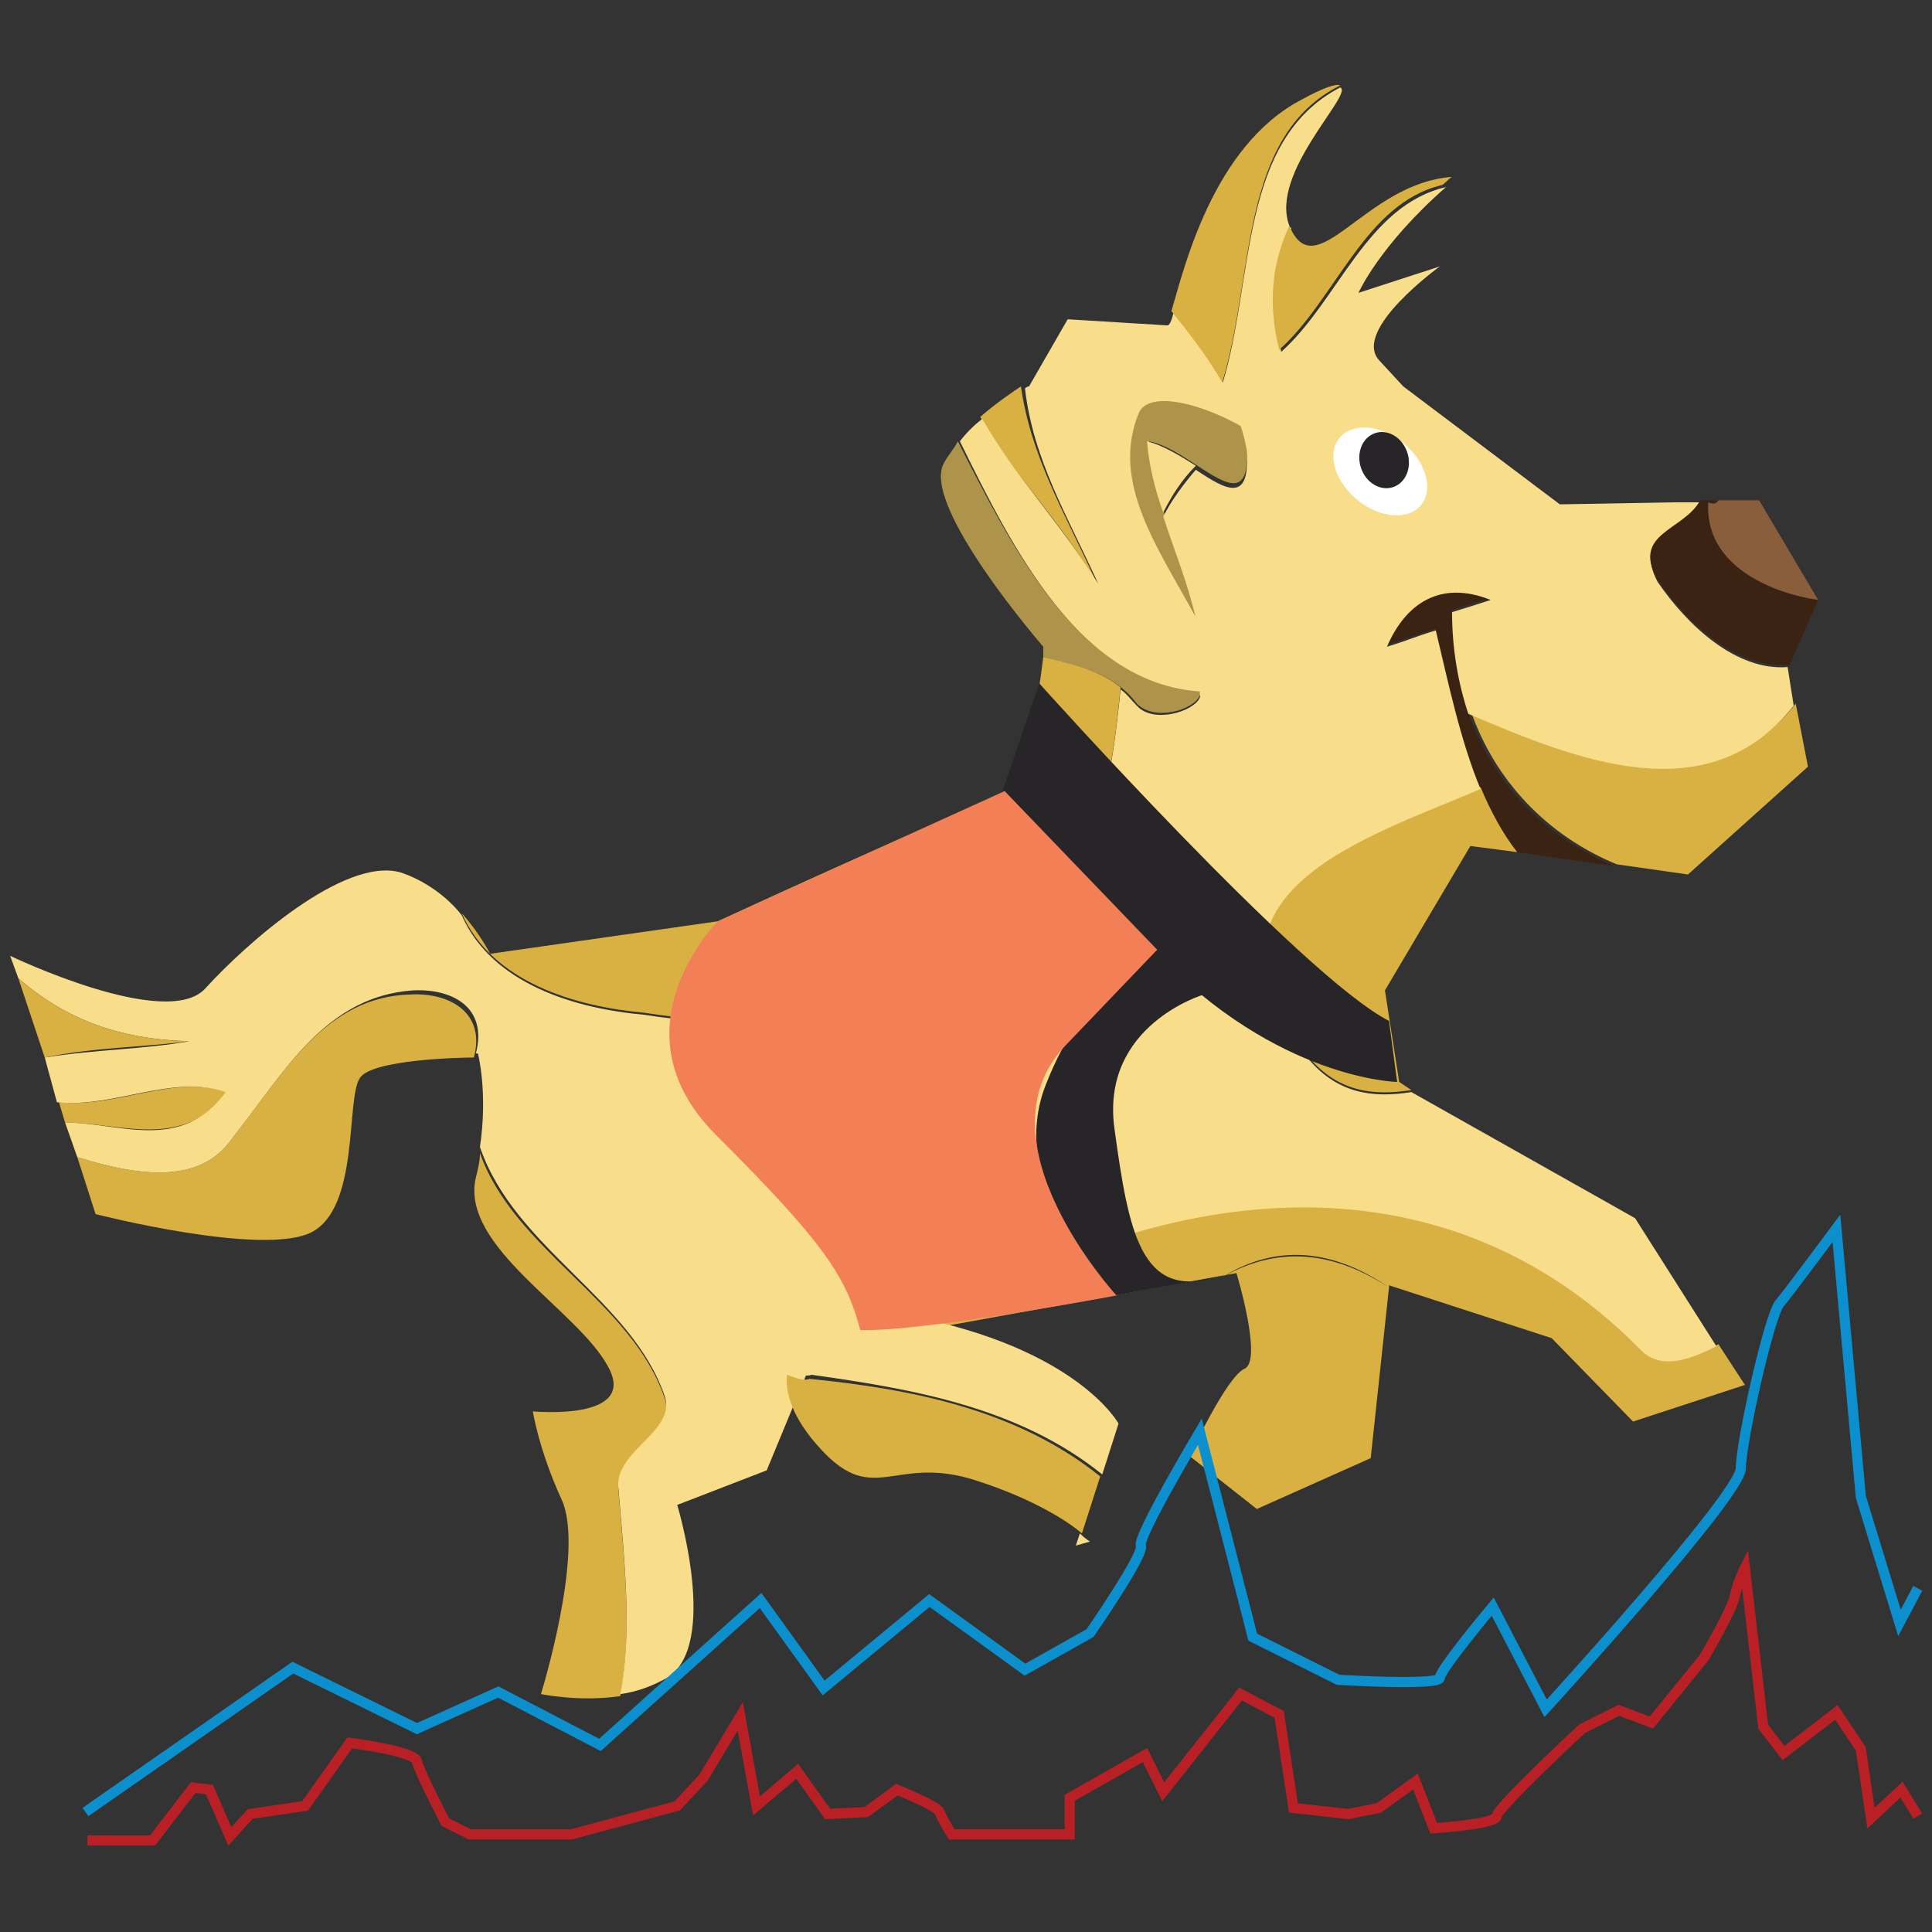
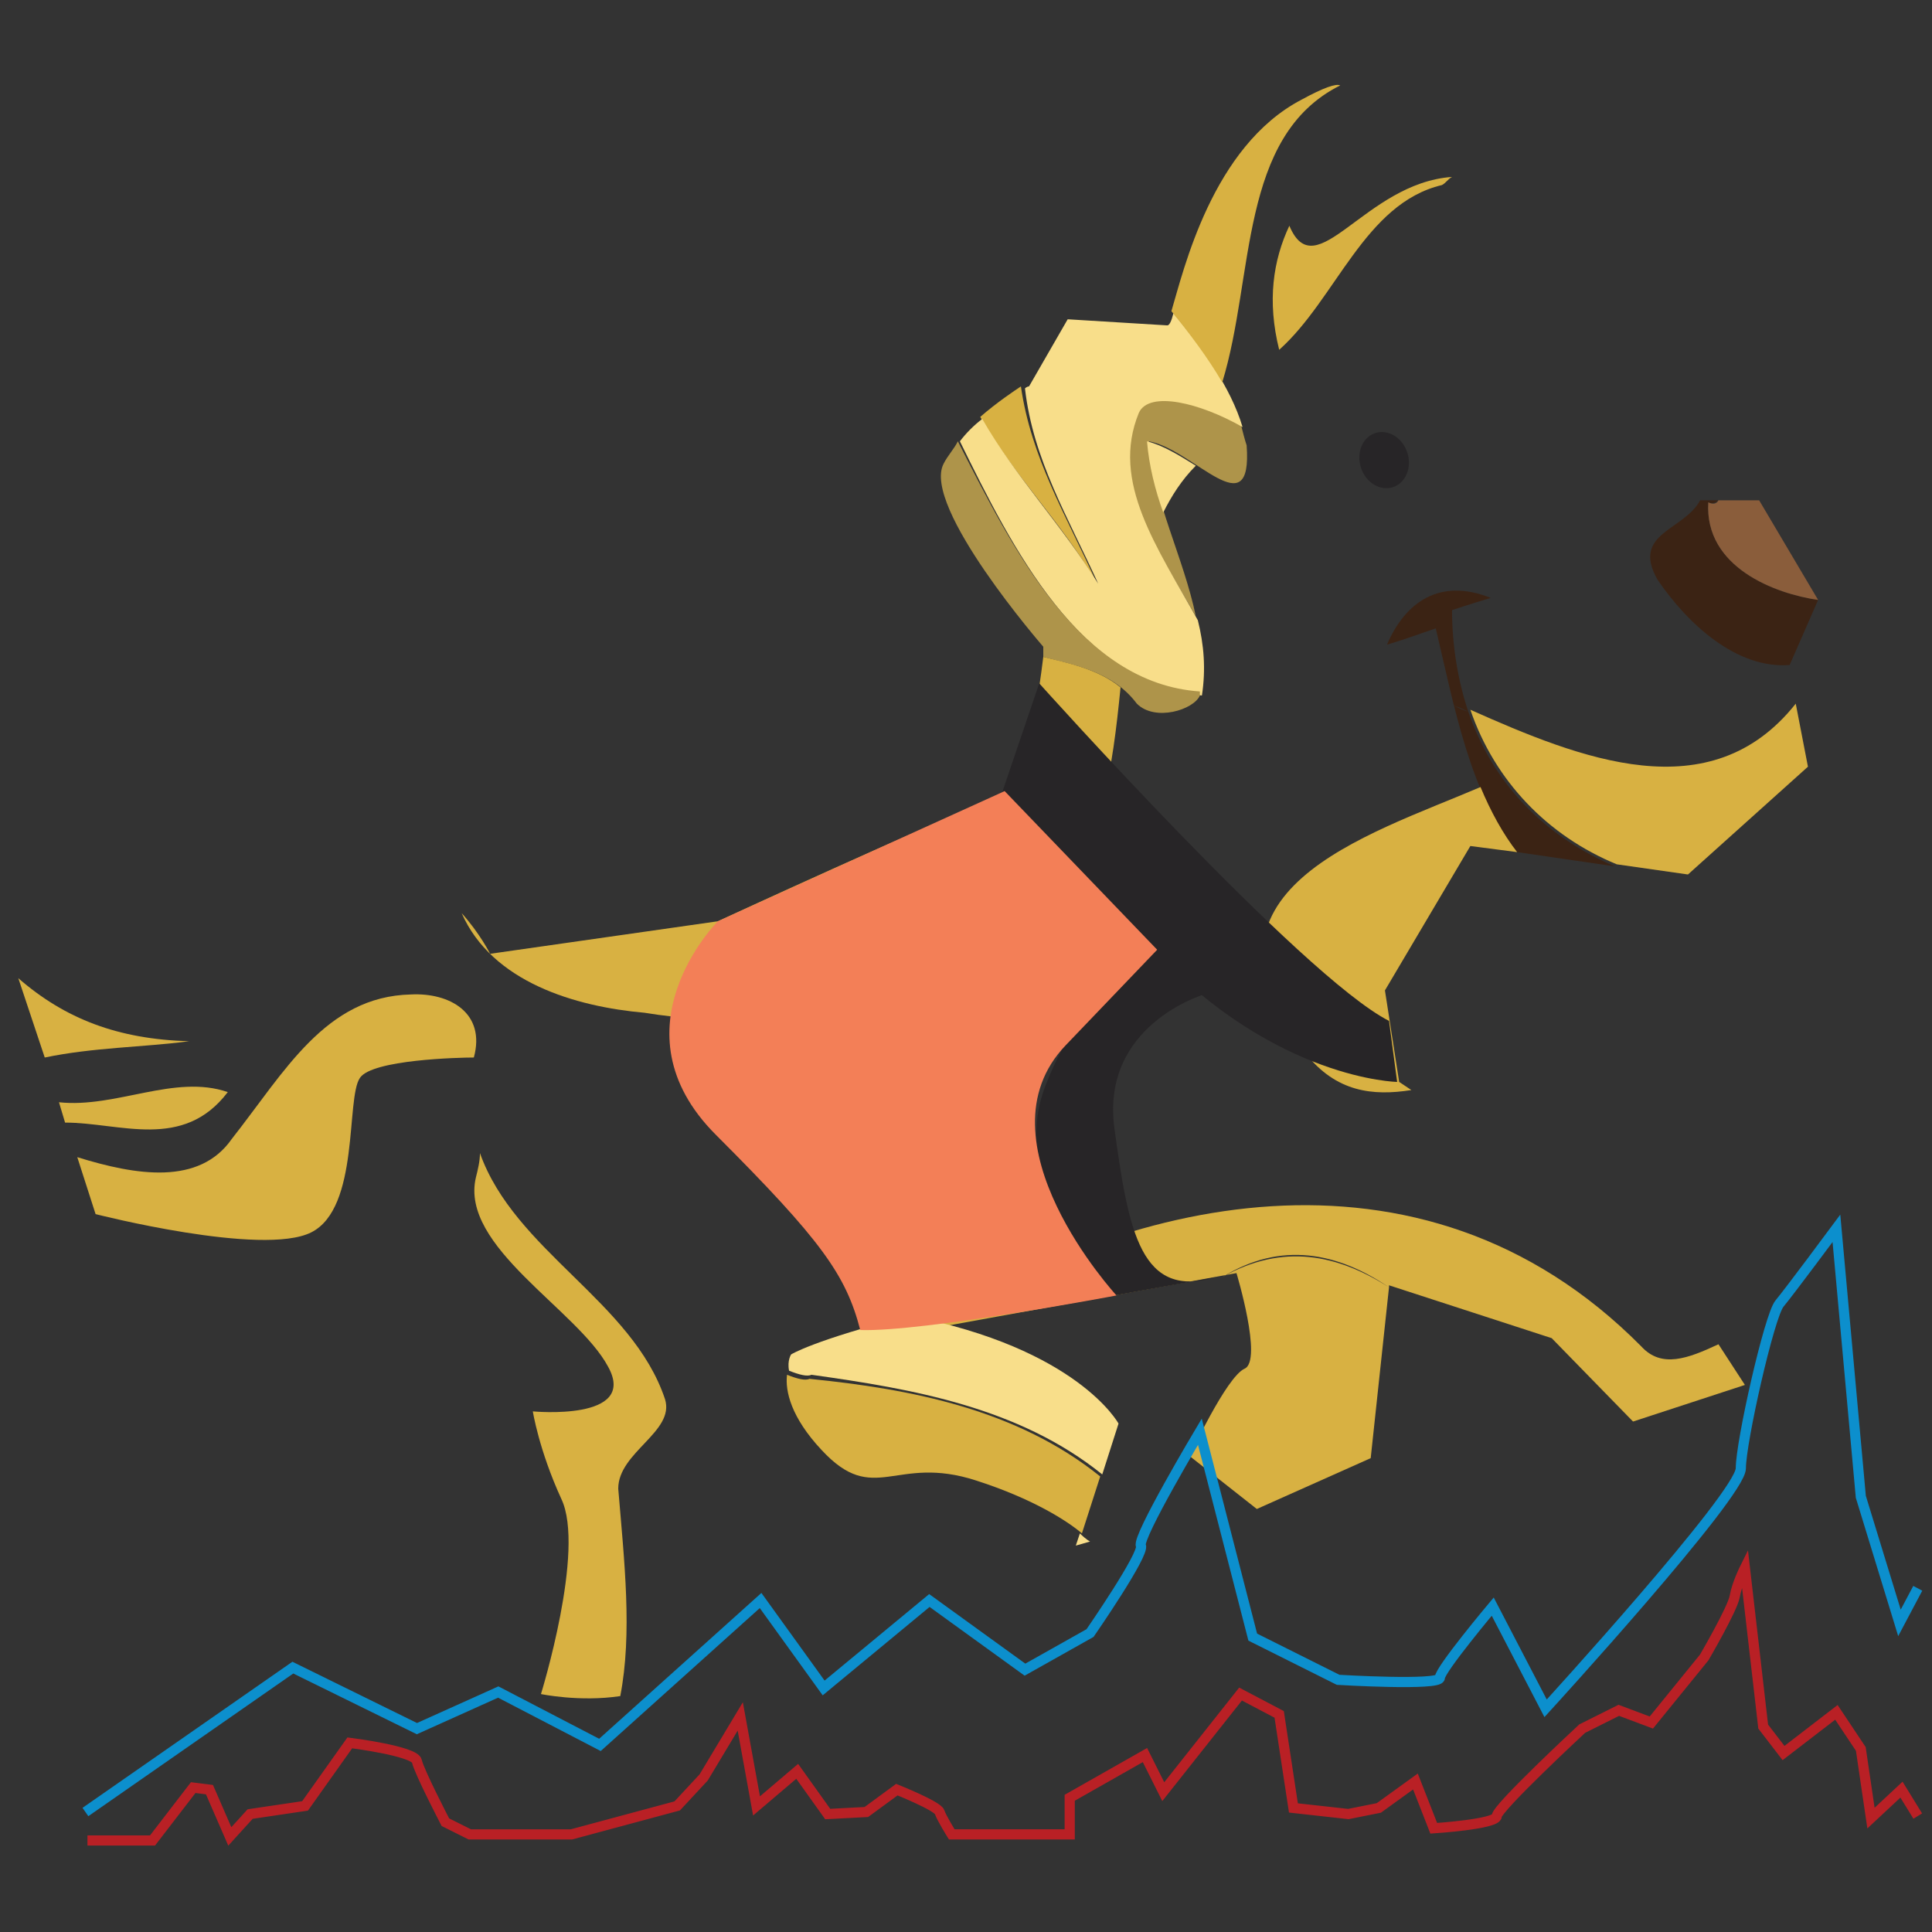
<svg xmlns="http://www.w3.org/2000/svg" version="1.1" id="Layer_1" x="0px" y="0px" viewBox="0 0 95 95" style="enable-background:new 0 0 95 95;" xml:space="preserve">
  <rect x="0" y="0" width="95" height="95" fill="#333333" stroke="none" />
  <style type="text/css">
	.st0{fill:url(#SVGID_1_);}
	.st1{fill:url(#SVGID_2_);}
	.st2{fill:url(#SVGID_3_);}
	.st3{fill:#005F81;}
	.st4{fill:#0C8FCD;}
	.st5{fill:#0D2243;}
	.st6{fill:#2F3435;}
	.st7{fill:#68C5B2;}
	.st8{fill:#C8C8C8;}
	.st9{fill:#4A4C4F;}
	.st10{opacity:0.2;fill:#FFFFFF;}
	.st11{fill:none;stroke:#0C8FCD;stroke-miterlimit:10;}
	.st12{fill:none;stroke:#B92025;stroke-miterlimit:10;}
	.st13{fill:none;stroke:#FFFFFF;stroke-width:2;stroke-miterlimit:10;}
	.st14{fill:#FFFFFF;}
	.st15{fill:#4A4C4D;}
	.st16{fill:#8F1A1C;}
	.st17{fill:#BA2025;}
	.st18{fill:#E42625;}
	.st19{fill:#B92025;}
	.st20{fill:#901A1D;}
	.st21{fill:#7B1315;}
	.st22{fill:#392D19;}
	.st23{fill:#2E2113;}
	.st24{fill:#333335;}
	.st25{fill:none;stroke:#FFFFFF;stroke-miterlimit:10;}
	.st26{fill:#231F20;}
	.st27{fill:#404041;}
	.st28{fill:#F3DAB6;}
	.st29{fill:#E9C496;}
	.st30{fill:#8F7552;}
	.st31{fill:#68696B;}
	.st32{fill:#D3D2D3;}
	.st33{fill:none;stroke:#4A4C4F;stroke-miterlimit:10;}
	.st34{fill:url(#SVGID_4_);}
	.st35{fill:url(#SVGID_5_);}
	.st36{fill:#F4921F;stroke:#231F20;stroke-width:3;stroke-miterlimit:10;}
	.st37{fill:#2FC0D5;stroke:#231F20;stroke-width:3;stroke-miterlimit:10;}
	.st38{fill:#BD6D29;}
	.st39{fill:#F4921F;}
	.st40{fill:#2FC0D5;}
	.st41{fill:#BBE3E9;}
	.st42{fill:#67C9D9;}
	.st43{fill:#213D64;}
	.st44{fill:#30619B;}
	.st45{fill:#FFDD15;}
	.st46{fill:#D0D2D3;}
	.st47{fill:#F1F1F2;}
	.st48{fill:#8BC53F;}
	.st49{fill:#FAAF40;}
	.st50{fill:none;stroke:#213D64;stroke-width:3;stroke-miterlimit:10;}
	.st51{fill:none;stroke:#2FC0D5;stroke-width:4;stroke-miterlimit:10;}
	.st52{fill:#D38449;}
	.st53{fill:#86461E;}
	.st54{fill:#5E893D;}
	.st55{fill:none;stroke:#8BC53F;stroke-miterlimit:10;}
	.st56{fill:#B7B7B7;}
	.st57{fill:none;stroke:#D0D2D3;stroke-width:5;stroke-miterlimit:10;}
	.st58{fill:none;stroke:#F4921F;stroke-width:5;stroke-miterlimit:10;}
	.st59{fill:#FDBC1C;}
	.st60{fill:#808184;}
	.st61{fill:none;stroke:#404041;stroke-miterlimit:10;}
	.st62{fill:#EAA1A1;}
	.st63{fill:#D03737;}
	.st64{fill:#EF4C4C;}
	.st65{fill:#BBBDBF;}
	.st66{fill:none;stroke:#0C8FCD;stroke-width:0.5;stroke-miterlimit:10;}
	.st67{fill:none;stroke:#B92025;stroke-width:0.5;stroke-miterlimit:10;}
	.st68{fill:#3B2314;}
	.st69{fill:#AE944A;}
	.st70{fill:#D8B142;}
	.st71{fill:#F8DE8A;}
	.st72{fill:#8A5D3B;}
	.st73{fill:#272527;}
	.st74{fill:#F37F57;}
	.st75{fill:#F09B9C;}
	.st76{fill:none;stroke:#4A4C4F;stroke-width:0.7;stroke-linecap:round;stroke-linejoin:round;stroke-miterlimit:10;}
	.st77{fill:#DC8345;}
	.st78{fill:#ECB274;}
	.st79{fill:#B8D886;}
	.st80{fill:none;stroke:#67C9D9;stroke-miterlimit:10;}
	.st81{fill:none;stroke:#F4921F;stroke-miterlimit:10;}
</style>
  <g>
    <g>
      <path class="st68" d="M68.2,31.7c0.9-2.1,2.6-3.3,5.1-2.3c-1,0.3-1.9,0.6-1.9,0.6c0,1.8,0.3,3.5,0.8,5c-0.2-0.1-0.4-0.2-0.7-0.3    c0.2,0.1,0.4,0.2,0.7,0.3c1.2,3.5,3.7,6.1,7.2,7.6l-4.8-0.7c-2.3-2.8-3.1-7.2-4-11C69.7,31.2,69.2,31.4,68.2,31.7z" />
      <path class="st69" d="M55.9,20.1c0.5-1.2,3-0.5,5.1,0.7c0.1,0.4,0.2,0.8,0.3,1.1c0.3,4.1-2.6,0.2-4.8-0.2c0.2,2.9,1.7,5.7,2.3,8.6    C56.8,26.8,54.4,23.5,55.9,20.1z" />
      <path class="st70" d="M53.9,28.6c-1.7-2.9-4.1-5.3-5.7-8.1c0.8-0.7,1.7-1.3,2-1.5C50.7,22.5,52.4,25.3,53.9,28.6z" />
      <path class="st71" d="M47.2,21.7c0.3-0.4,0.7-0.8,1.1-1.1c1.6,2.8,3.9,5.2,5.7,8.1c-1.5-3.3-3.2-6.1-3.6-9.6    c0.1-0.1,0.2-0.1,0.2-0.1l1.9-3.3l4.9,0.3c0.1,0,0.2-0.2,0.3-0.6c1.4,1.7,2.8,3.6,3.4,5.6c-2.1-1.2-4.6-1.8-5.1-0.7    c-1.4,3.4,0.9,6.6,2.9,10.2c0.3,1.2,0.4,2.4,0.2,3.7C53.1,33.6,49.8,27,47.2,21.7z" />
      <path class="st69" d="M46.4,22.8c0.2-0.4,0.5-0.7,0.7-1.1C49.8,27,53.1,33.6,59,34c0,0.1,0,0.1,0,0.2c-0.3,0.7-2.2,1.3-3.1,0.4    c-1.2-1.6-3.1-1.9-4.6-2.3c0-0.3,0-0.5,0-0.5S45.3,24.9,46.4,22.8z" />
      <path class="st70" d="M3.2,55.2l-0.3-1c2.8,0.3,5.7-1.4,8.3-0.5C9,56.6,5.9,55.2,3.2,55.2z" />
      <path class="st70" d="M11.4,56c2.6-3.3,4.6-7,8.8-7.1c1.9-0.1,3.7,0.9,3.1,3.1c-0.7,0-5,0.1-5.6,1c-0.7,1,0,6.4-2.4,7.6    c-2.4,1.2-10.6-0.9-10.6-0.9l-0.9-2.8C6.7,57.8,9.8,58.3,11.4,56z" />
      <path class="st70" d="M32.7,68.8c0.5,1.6-2.3,2.6-2.3,4.4c0.3,3.6,0.7,7.1,0.1,10.2c-2,0.3-3.9-0.1-3.9-0.1s2.2-7.1,1-9.6    c-1.1-2.4-1.4-4.3-1.4-4.3s5.2,0.5,3.7-2.2c-1.5-2.8-7.3-5.9-6.5-9.3c0.1-0.4,0.2-0.8,0.2-1.2C25.3,61.5,31.1,64,32.7,68.8z" />
      <path class="st70" d="M72.8,38.7c0.5,1.2,1.1,2.3,1.8,3.2l-2.3-0.3l-4.2,7.1l0.7,4.5l0.6,0.4c-1.9,0.3-3.7,0.1-5.2-1.8    C57.9,43.8,67.2,41.1,72.8,38.7z" />
      <path class="st70" d="M80.7,66.2c1,1.1,2.3,0.6,3.8-0.1l1.3,2l-5.5,1.8l-4-4.1l-8-2.6l0,0.1c-2.5-1.7-5.3-2.3-8.2-0.5    c3-1.7,5.7-1.1,8.2,0.5l-0.9,8.4l-5.6,2.5l-3.3-2.6c0,0,1.8-3.9,2.7-4.3c0.9-0.4-0.4-4.7-0.4-4.7l-15.4,2.8    C54.9,59.1,69.8,55.2,80.7,66.2z" />
      <path class="st70" d="M64,4.9c1.1-0.6,1.7-0.8,1.9-0.7c-5,2.5-4.2,9.4-5.8,14.6c-0.7-1.2-1.6-2.4-2.5-3.5    C58.2,13.3,59.6,7.2,64,4.9z" />
      <path class="st70" d="M88.3,34.6l0.6,3.1l-5.9,5.3l-3.5-0.5c-3.4-1.4-6-4.1-7.2-7.6C77.7,37.3,84.1,39.9,88.3,34.6z" />
-       <path class="st71" d="M0.9,48.1l-0.4-1.1c0,0,7.7,3.7,9.6,1.6c1.9-2.1,6.8-6.5,9.6-5.7c1.2,0.4,2.3,1.2,3,2.1    c1.5,3.4,5.6,4.6,9,4.9c7.3,1.2,15.1-0.8,20-5.4c2.5-2.8,3-6.7,3.4-10.6c0.3,0.2,0.5,0.5,0.8,0.8c0.8,0.9,2.8,0.3,3.1-0.4    c0.5-3.2-0.9-6.1-1.8-8.9c0.4-0.8,1-1.6,1.6-2.3c1.5,1,2.7,1.7,2.5-1c-0.2-1.1-0.6-2.1-1.2-3.2c1.6-5.2,0.8-12,5.8-14.6    c0.7,0.3-3.5,4.2-2.5,6.8c0,0,0,0.1,0.1,0.1c-0.8,1.7-1.1,3.6-0.5,6.1c2.8-2.5,4.2-7.2,8.1-8.1c-3.3,2.9-4.3,5.2-4.3,5.2l4-1.3    c0,0-4.3,3.1-3,4.6C69,19,69,19,69,19l7.7,5.8l5.6-0.1l1.3,0c-0.8,1.5-3.3,1.6-2.1,3.9c1.5,2.2,3.9,4.4,6.4,4.2l0.3,1.9    c-4.2,5.3-10.6,2.7-16,0.4c-0.5-1.5-0.8-3.2-0.8-5c0,0,1-0.3,1.9-0.6c-2.5-1-4.2,0.2-5.1,2.3c1-0.3,1.4-0.5,2.4-0.8    c0.6,2.5,1.2,5.4,2.2,7.8c-5.6,2.4-14.8,5.1-8.6,13.1c1.5,1.9,3.3,2.1,5.2,1.8l11,6.2l4,6.3c-1.4,0.7-2.8,1.2-3.8,0.1    c-10.9-11-25.8-7.1-35.3-0.7L44,65.8l-3.9,0.7l-2.4,5.8L33.3,74c0,0,2.1,6.9-0.5,8.5c-0.7,0.4-1.5,0.7-2.3,0.8    c0.6-3.1,0.2-6.6-0.1-10.2c-0.1-1.8,2.8-2.7,2.3-4.4c-1.6-4.8-7.4-7.3-9.1-12.3c0.4-2.7-0.1-4.6-0.1-4.6s-0.1,0-0.1,0    c0.6-2.3-1.2-3.2-3.1-3.1C16,49,14,52.7,11.4,56c-1.6,2.3-4.7,1.8-7.6,0.9l-0.6-1.7c2.7,0,5.7,1.5,7.9-1.5    c-2.6-0.9-5.5,0.8-8.3,0.5L2.2,52c2.5-0.4,4.9-0.4,7.1-0.8C5.8,51.1,3.2,50.1,0.9,48.1z" />
      <path class="st70" d="M62.9,17.2c-0.6-2.4-0.3-4.4,0.5-6.1c1.3,3.1,3.7-2.1,8-2.4c-0.2,0.1-0.3,0.3-0.5,0.4    C67.1,10,65.7,14.7,62.9,17.2z" />
      <path class="st70" d="M9.3,51.2C7,51.5,4.6,51.5,2.2,52l-1.3-3.9C3.2,50.1,5.8,51.1,9.3,51.2z" />
      <path class="st71" d="M56.4,21.7c0.8,0.2,1.6,0.7,2.4,1.2c-0.7,0.7-1.2,1.5-1.6,2.3C56.8,24.1,56.5,22.9,56.4,21.7z" />
      <path class="st70" d="M51.7,44.4c-4.8,4.6-12.7,6.6-20,5.4c-3.4-0.3-7.5-1.5-9-4.9c0.9,1,1.4,2,1.4,2l11.2-1.6    c0,0,10.8-5,13.2-5.8c2-0.6,2.6-5.6,2.8-7.2c1.2,0.3,2.7,0.6,3.8,1.5C54.7,37.8,54.2,41.6,51.7,44.4z" />
      <path class="st68" d="M81.5,28.5c-1.3-2.3,1.3-2.4,2.1-3.9l0.9,0c-0.1,0.1-0.3,0.2-0.5,0.1c-0.2,3.2,3.3,4.5,5.4,4.8l-1.4,3.2    C85.4,32.9,83,30.7,81.5,28.5z" />
      <path class="st72" d="M84,24.7c0.2,0.1,0.4,0.1,0.5-0.1l2,0l2.9,4.9C87.3,29.2,83.8,27.9,84,24.7z" />
      <path class="st71" d="M52.9,76l0.2-0.6c0.3,0.3,0.5,0.4,0.5,0.4L52.9,76z" />
      <path class="st71" d="M38.9,66.6c0,0,1.1-0.7,5.8-1.9c8.3,1.6,10.3,5.3,10.3,5.3l-0.8,2.5c-4.1-3.3-9.3-4.2-14.3-4.9    c-0.2,0.1-0.6,0-1.1-0.2C38.7,66.9,38.9,66.6,38.9,66.6z" />
      <path class="st70" d="M54.1,72.6l-0.9,2.8c-0.7-0.6-2.4-1.7-5.2-2.6c-4-1.3-5,1.3-7.6-1.5c-1.5-1.6-1.8-2.9-1.7-3.7    c0.5,0.2,0.9,0.3,1.1,0.2C44.8,68.3,50,69.3,54.1,72.6z" />
      <g>
-         <ellipse transform="matrix(0.637 -0.77 0.77 0.637 6.755 60.686)" class="st14" cx="67.9" cy="23.2" rx="1.8" ry="2.6" />
        <ellipse transform="matrix(0.95 -0.311 0.311 0.95 -3.664 22.334)" class="st73" cx="68.1" cy="22.6" rx="1.2" ry="1.4" />
      </g>
      <path class="st73" d="M51.1,33.6c0,0,12.9,14.4,17.2,16.6c0.4,3,0.4,3,0.4,3s-5.9-0.1-11.9-6.4s-7.5-7.9-7.5-7.9L51.1,33.6z" />
      <path class="st73" d="M59.2,48.9c0,0-5.1,1.5-4.4,6.6s1.3,8.4,5,7.3c-5,0.9-5,0.9-5,0.9s-5.4-5.1-3.4-10.3c2-5.2,5.4-6.7,5.4-6.7    L59.2,48.9z" />
      <path class="st74" d="M49.4,38.9l-14.1,6.4c0,0-5.3,5.3-0.1,10.5s6.4,6.9,7.1,9.6c3.1,0.1,12.6-1.7,12.6-1.7s-7-7.6-2.5-12.3    s4.5-4.7,4.5-4.7L49.4,38.9z" />
    </g>
    <g>
      <path class="st66" d="M94.3,78.1l-0.9,1.7l-1.9-6.2l-1.2-13.2c0,0-2.3,3.1-2.8,3.7c-0.5,0.6-1.9,6.8-1.9,8.1    C85.6,73.5,76,84,76,84l-2.6-5c0,0-2.6,3.1-2.6,3.5c0,0.4-5,0.1-5,0.1l-4.2-2.1l-2.6-10.1c0,0-3.1,5.2-2.9,5.6s-2.5,4.3-2.5,4.3    l-3.2,1.8l-4.7-3.4l-5.2,4.3l-3.1-4.3l-7.9,7.1l-5-2.6l-4,1.8L14.4,82L4.2,89.1" />
      <path class="st67" d="M4.3,90.5h3.2l2-2.6l0.8,0.1l1,2.3l1-1.1l2.7-0.4l2.2-3.1c0,0,3.2,0.4,3.3,0.9s1.4,3,1.4,3l1.2,0.6h5    l5.2-1.4l1.3-1.4l1.8-3l0.8,4.4l2-1.7l1.5,2.1l1.9-0.1l1.5-1.1c0,0,2,0.8,2.1,1.1c0.1,0.3,0.6,1.1,0.6,1.1h5.8v-1.8l3.7-2.1    l0.9,1.8l3.8-4.8l1.9,1l0.7,4.6l2.7,0.3l1.5-0.3l1.8-1.3l0.9,2.3c0,0,3.1-0.2,3.1-0.6c0-0.4,4.2-4.3,4.2-4.3l1.8-0.9l1.6,0.6    l2.6-3.2c0,0,1.4-2.4,1.5-3s0.5-1.4,0.5-1.4l0.9,7.8l1,1.3l2.6-2l1.2,1.8l0.5,3.4l1.5-1.4l0.8,1.3" />
    </g>
  </g>
</svg>